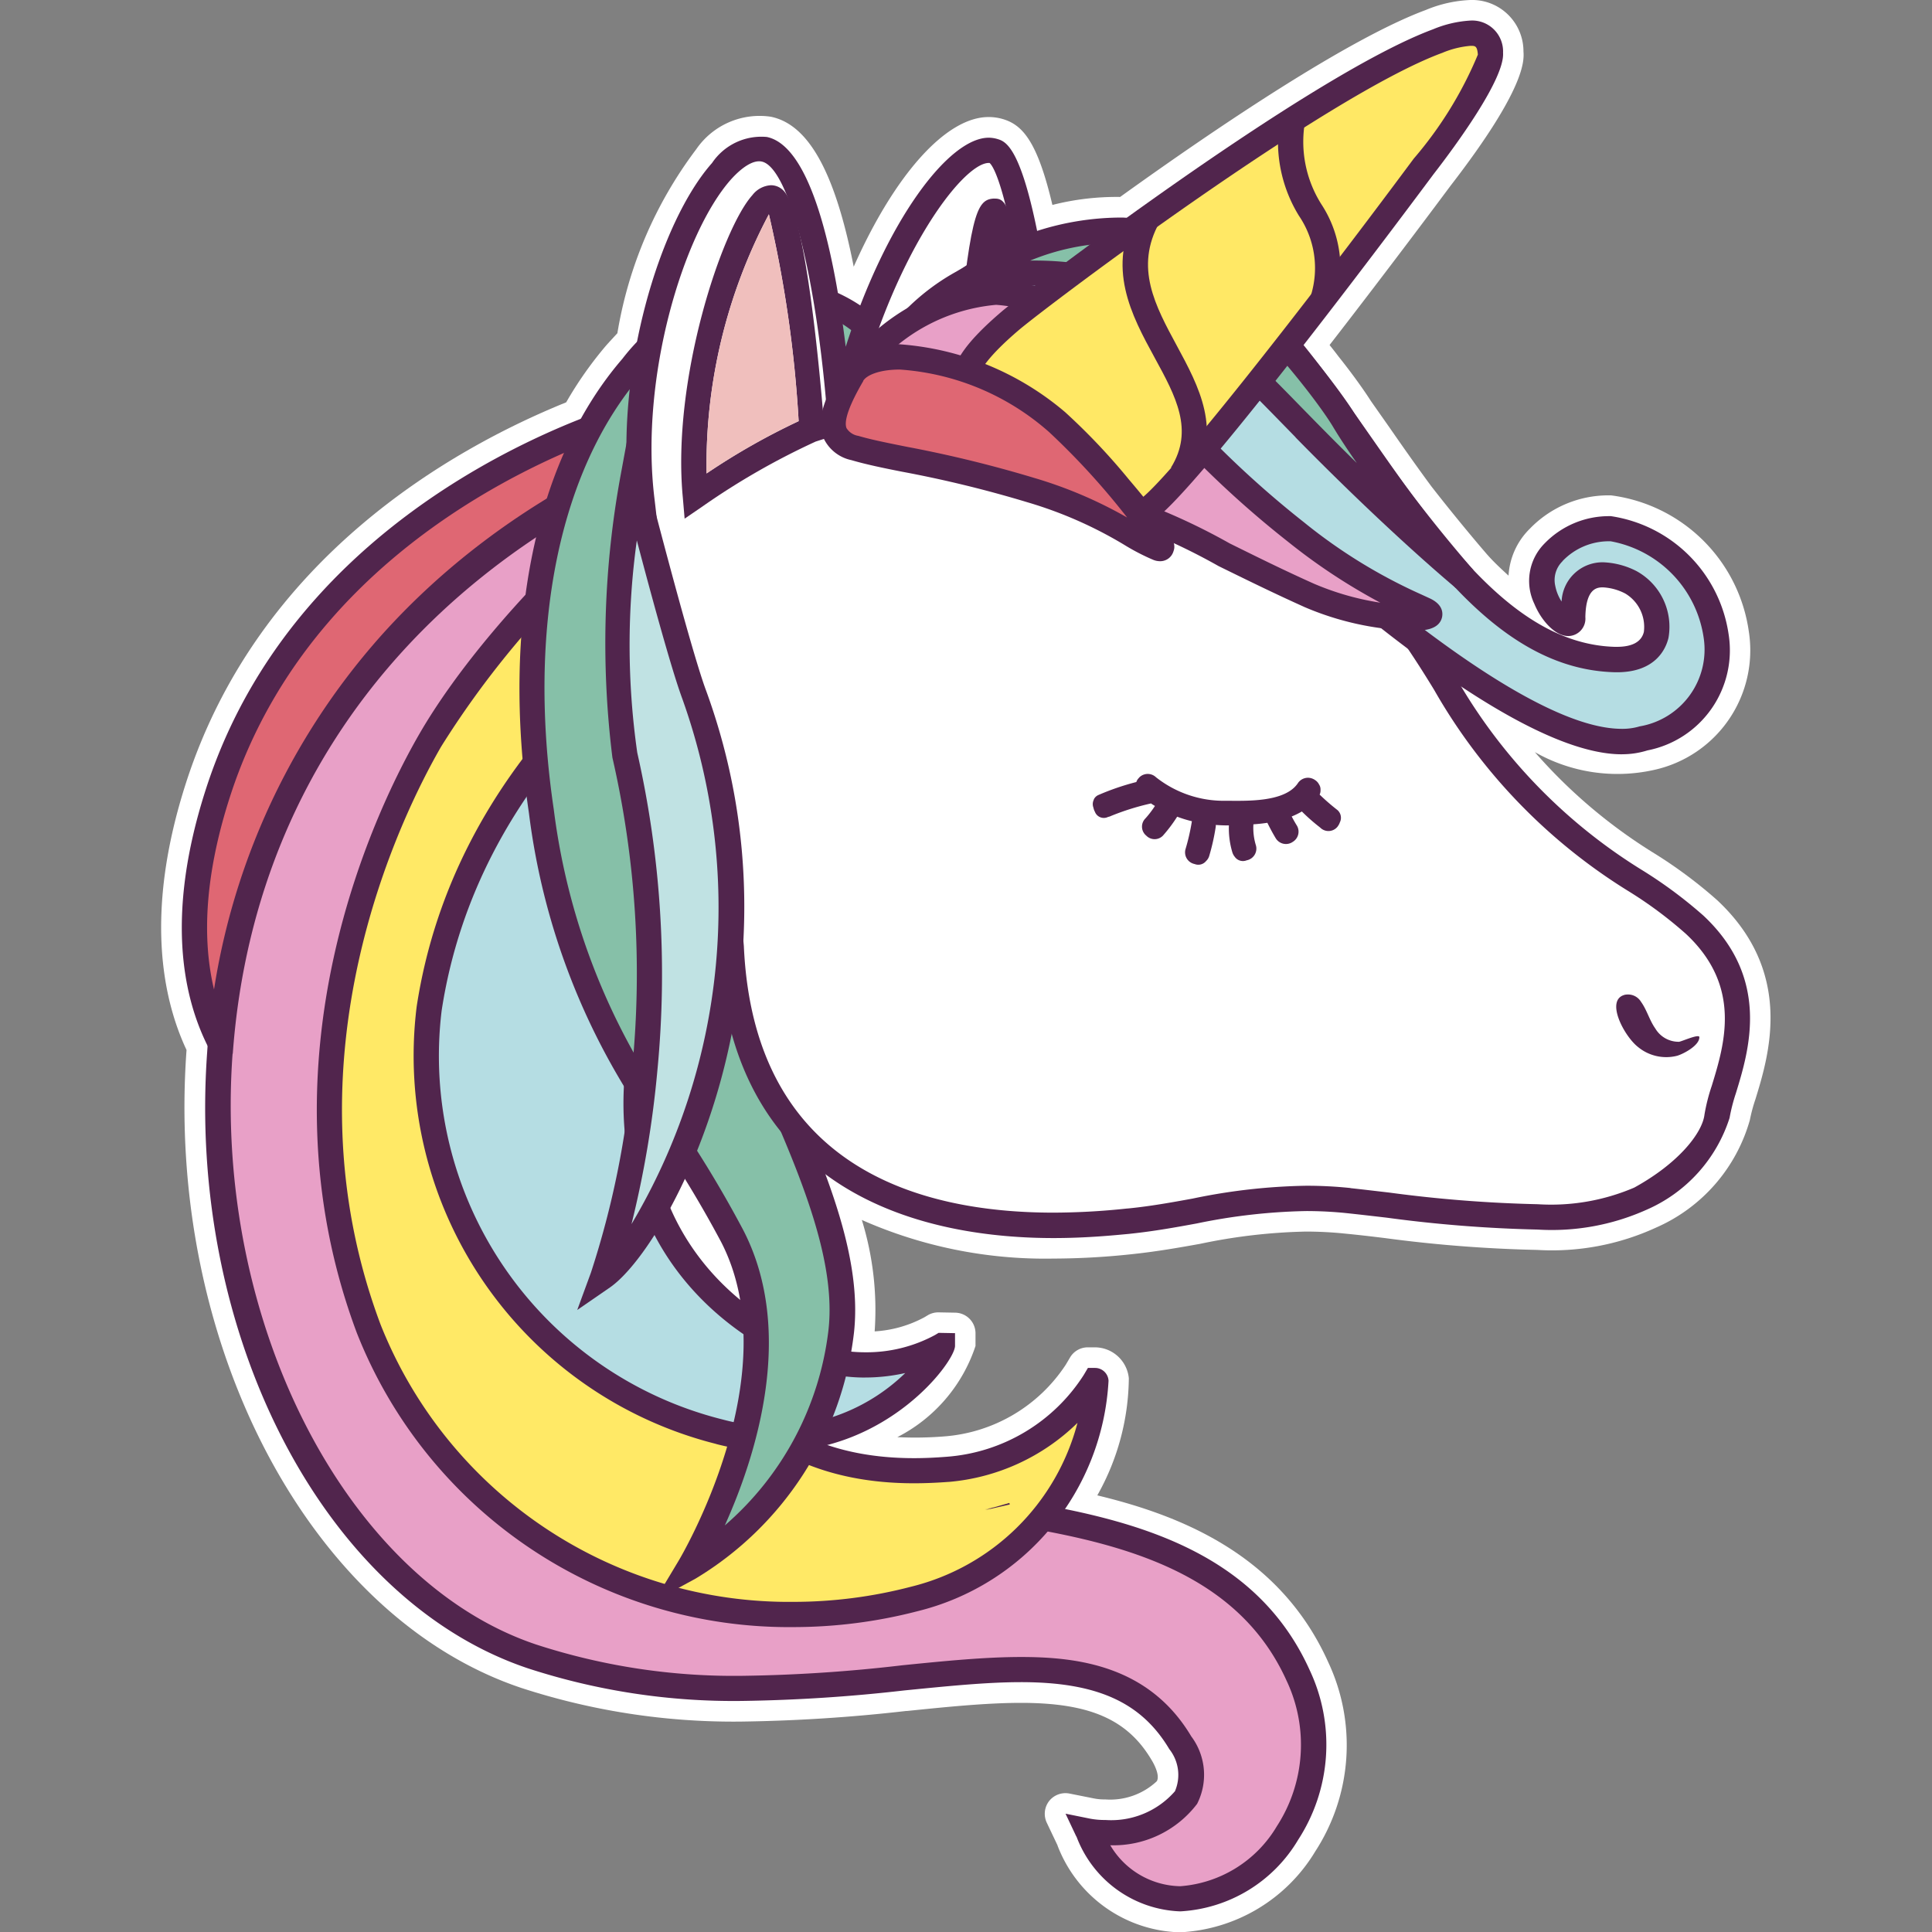
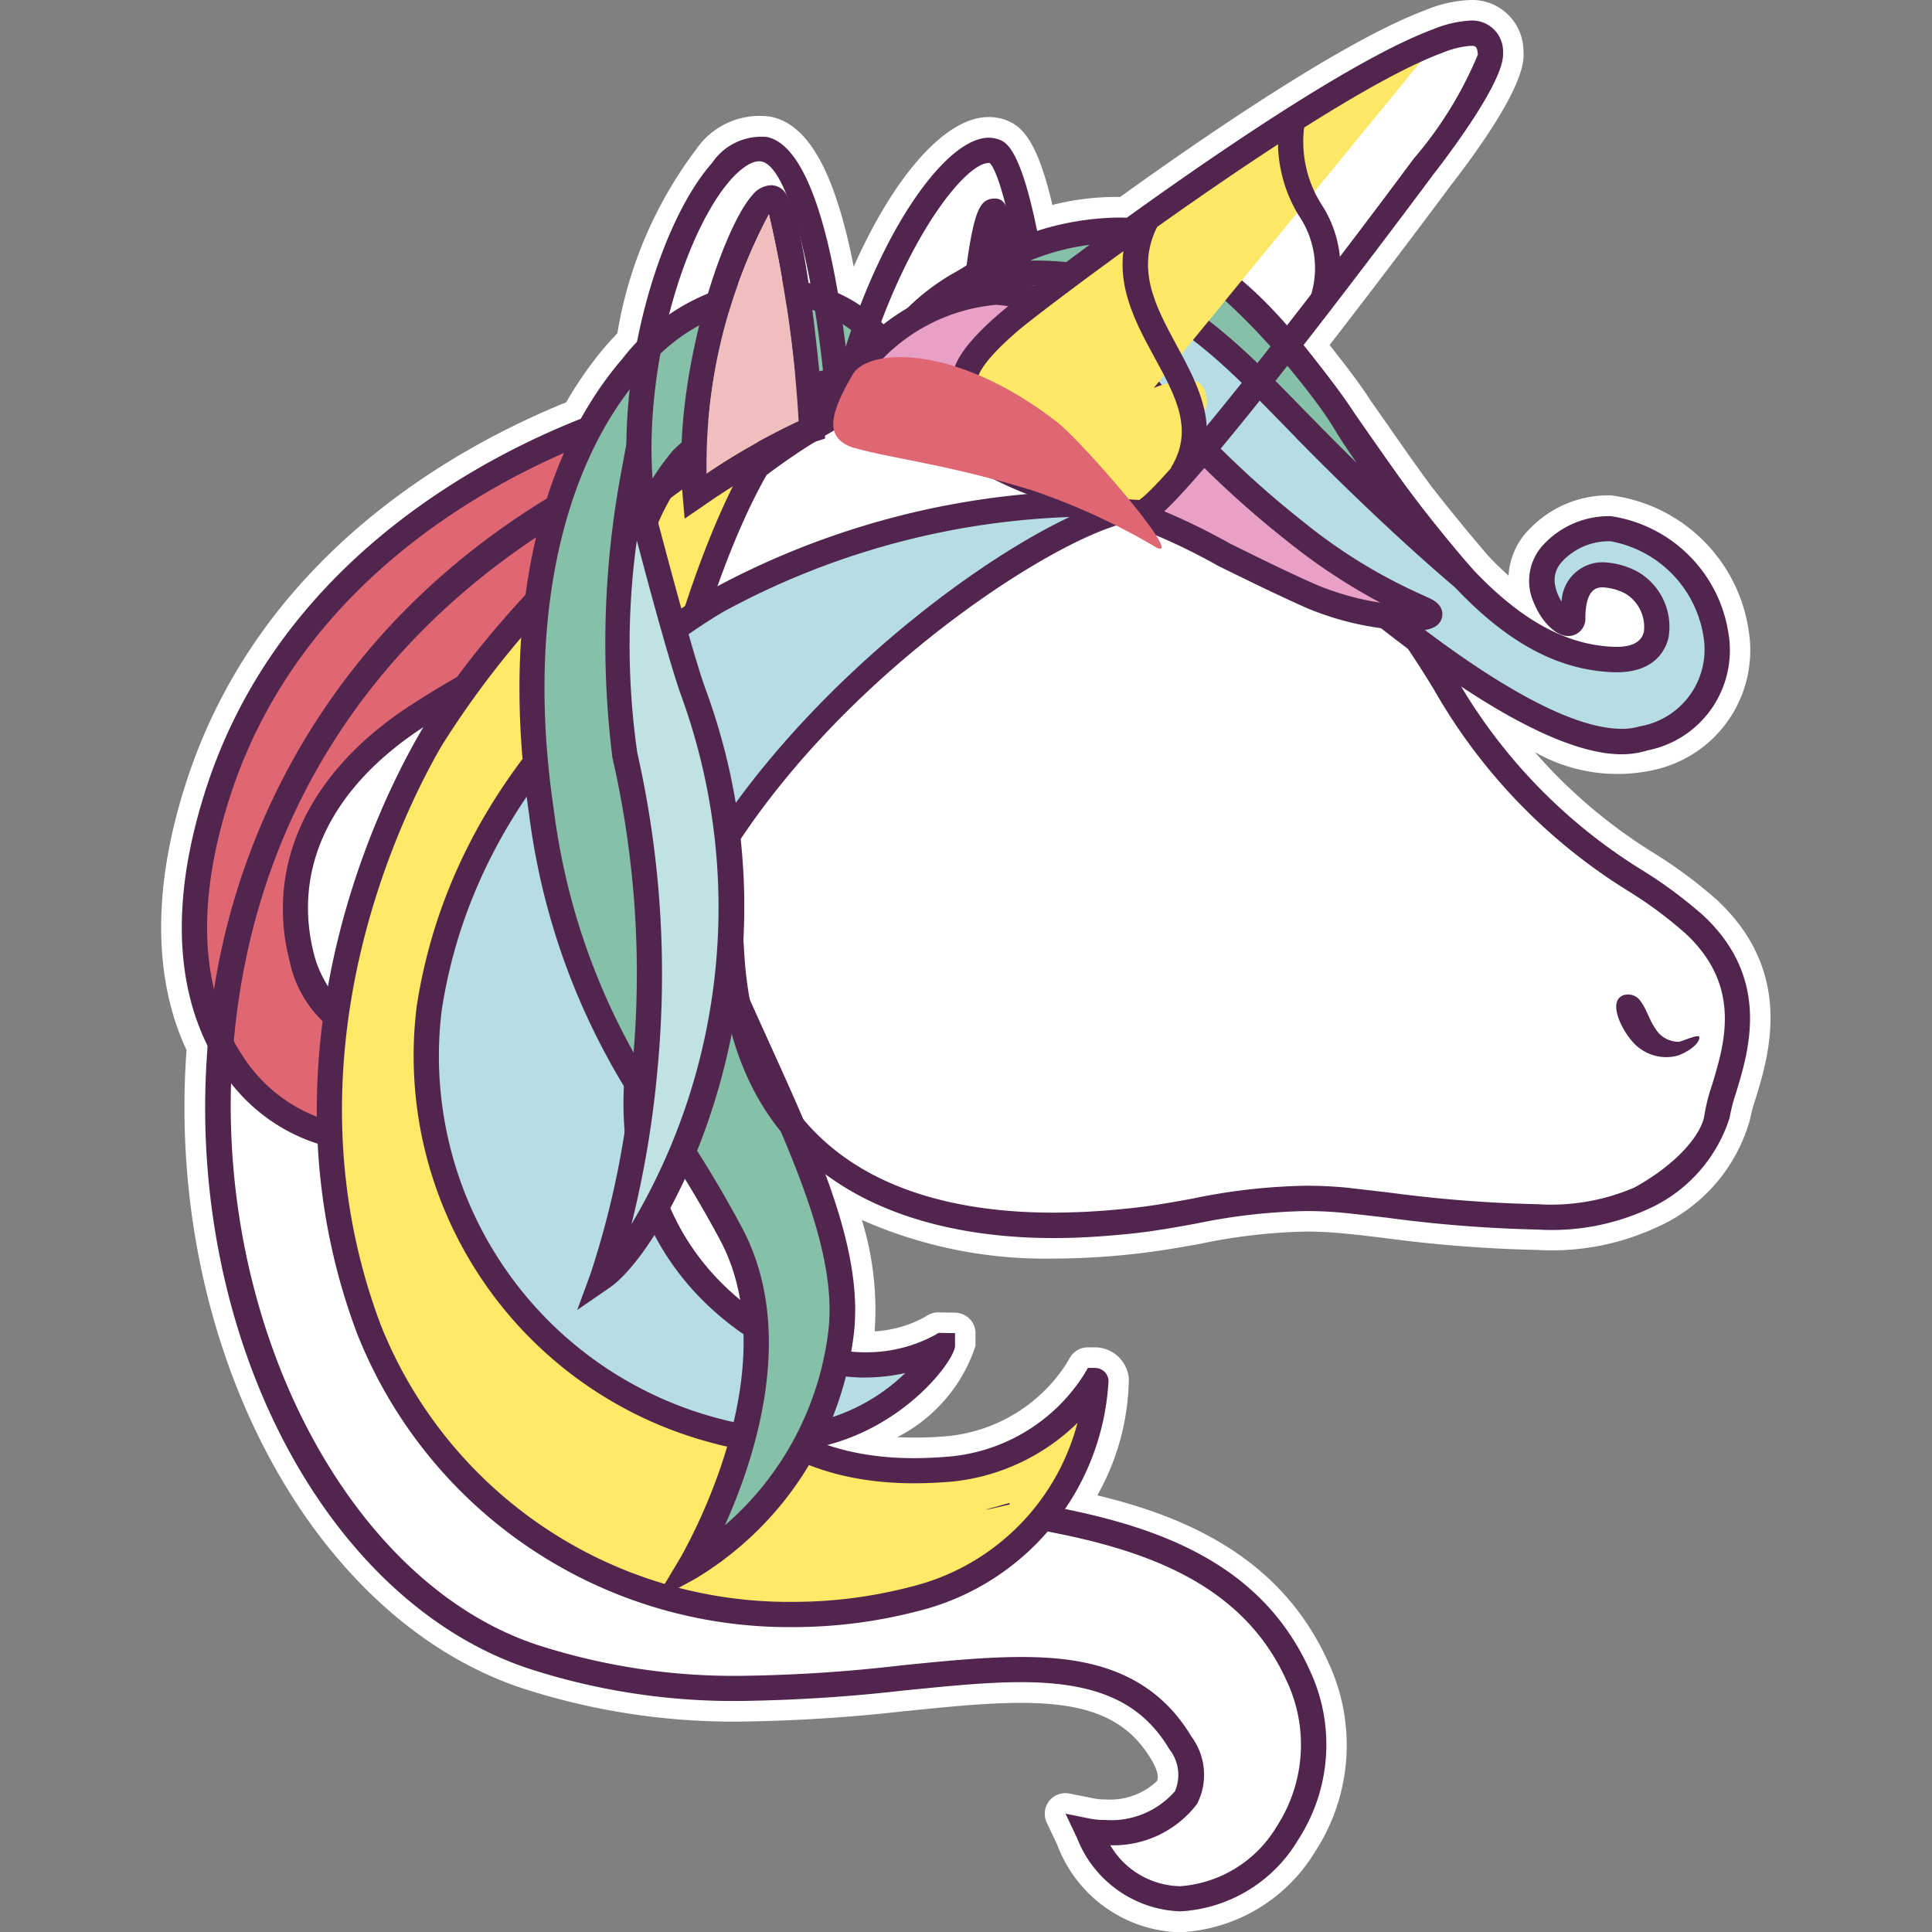
<svg xmlns="http://www.w3.org/2000/svg" width="50" height="50" viewBox="0 0 50 50">
  <rect x="0" y="0" width="50" height="50" fill="#808080" stroke="none" />
  <defs>
    <clipPath id="clip-icon38">
      <rect width="50" height="50" />
    </clipPath>
  </defs>
  <g id="icon38" clip-path="url(#clip-icon38)">
    <g id="Unicornio">
      <rect id="Retângulo_375" data-name="Retângulo 375" width="50" height="50" transform="translate(0 0)" fill="none" />
      <g id="Grupo_640" data-name="Grupo 640" transform="translate(4.174 0)">
        <path id="Caminho_3436" data-name="Caminho 3436" d="M783.175-199.292l-.279-.587a.54.54,0,0,1,.061-.56.539.539,0,0,1,.527-.194l.637.127a1.388,1.388,0,0,0,.29.025,1.763,1.763,0,0,0,1.333-.471c.085-.147-.066-.438-.138-.554-.622-1.046-1.6-1.474-3.379-1.474-.876,0-1.88.1-2.948.21l-.023,0a42.307,42.307,0,0,1-4.24.274,17.709,17.709,0,0,1-5.72-.871c-5.488-1.841-9.211-8.937-8.663-16.5v-.01c-.622-1.326-1.092-3.571-.011-6.919,1.878-5.824,6.891-8.647,9.837-9.842a9.734,9.734,0,0,1,1.041-1.479c.09-.1.183-.2.284-.31a10.82,10.82,0,0,1,2.041-4.761,1.988,1.988,0,0,1,1.93-.841c.979.2,1.665,1.442,2.145,3.881,1.058-2.379,2.387-3.873,3.489-3.873a1.3,1.3,0,0,1,.376.054c.507.152.891.583,1.277,2.221a6.744,6.744,0,0,1,1.753-.207c2.541-1.827,5.92-4.1,7.909-4.838a3.338,3.338,0,0,1,1.155-.259,1.329,1.329,0,0,1,1.374,1.328c.016.233.068.95-1.893,3.487-.013.018-1.5,2.02-3.125,4.114.08.1.159.2.234.3.4.5.7.935.836,1.15l.472.672c.338.488.723,1.036,1.094,1.538.655.84,1.252,1.543,1.432,1.75s.379.388.564.559a1.848,1.848,0,0,1,.552-1.216,2.823,2.823,0,0,1,2.06-.862h.04a4.135,4.135,0,0,1,3.566,3.521,3.169,3.169,0,0,1-2.469,3.588,4.327,4.327,0,0,1-3.068-.464,13.506,13.506,0,0,0,3.105,2.628,11.945,11.945,0,0,1,1.616,1.206c1.992,1.865,1.341,4,.988,5.148a4.142,4.142,0,0,0-.145.54,4.319,4.319,0,0,1-2.423,2.781,6.443,6.443,0,0,1-3.078.58,35.34,35.34,0,0,1-3.969-.31l-.093-.011c-.318-.039-.62-.073-.9-.1a9.9,9.9,0,0,0-1.029-.054,14.6,14.6,0,0,0-2.728.316c-.555.1-1.128.2-1.727.264l-.073.008a19.349,19.349,0,0,1-2.005.111,11.712,11.712,0,0,1-4.957-1,7.878,7.878,0,0,1,.332,2.884,3.086,3.086,0,0,0,1.287-.365l.09-.054a.533.533,0,0,1,.284-.073l.426.008a.534.534,0,0,1,.523.533v.329a4.092,4.092,0,0,1-2.023,2.359,9.383,9.383,0,0,0,1.228-.02,4.135,4.135,0,0,0,3.132-1.856l.107-.181a.532.532,0,0,1,.46-.267h.194a.885.885,0,0,1,.87.8,6.276,6.276,0,0,1-.816,3.031c2.243.539,4.745,1.58,5.975,4.314a5.051,5.051,0,0,1-.334,4.9,4.329,4.329,0,0,1-3.5,2.094,3.487,3.487,0,0,1-3.169-2.242" transform="translate(-759.98 247.05)" fill="#fff" />
        <path id="Caminho_3437" data-name="Caminho 3437" d="M772.927-232.024s-8.589,2.068-11.124,9.921c-1.976,6.128,1.334,8.76,3.445,8.939a4.571,4.571,0,0,0,4.634-6.387c-1.79-3.516.43.2-1.3,2.392-2.3,2.9-4.218.826-4.6-.668-.616-2.376.488-4.575,2.815-6.154a23.721,23.721,0,0,1,4.839-2.462s4.211-4.5,1.3-5.582" transform="translate(-760.338 242.626)" fill="#df6773" />
        <path id="Caminho_3438" data-name="Caminho 3438" d="M765.084-212.983a4.651,4.651,0,0,1-3.342-2.128c-.835-1.257-1.581-3.532-.385-7.236,2.558-7.933,11.269-10.118,11.357-10.139l.1-.023.093.033a1.746,1.746,0,0,1,1.191,1.24c.43,1.828-2.074,4.567-2.361,4.873l-.056.06-.076.025a23.65,23.65,0,0,0-4.764,2.424c-2.3,1.558-3.249,3.619-2.682,5.8.2.782.948,1.883,1.969,1.883a2.893,2.893,0,0,0,2.064-1.339,4.305,4.305,0,0,0,.515-3.355c-.042-.241-.062-.36.045-.489l.1-.117H769c.223,0,.26.075.552.665.112.228.267.544.48.961a4.807,4.807,0,0,1-.321,4.579,4.753,4.753,0,0,1-4.144,2.3c-.161,0-.323-.008-.487-.023M768.7-217.1a3.442,3.442,0,0,1-2.575,1.584,3,3,0,0,1-2.6-2.371c-.631-2.436.444-4.808,2.949-6.509a23.937,23.937,0,0,1,4.836-2.47c.746-.812,2.44-2.99,2.151-4.22a1.071,1.071,0,0,0-.69-.741c-.949.26-8.489,2.538-10.791,9.678-1.116,3.459-.448,5.538.308,6.675a3.984,3.984,0,0,0,2.851,1.841,4.162,4.162,0,0,0,4.02-1.971,4.154,4.154,0,0,0,.319-3.9,3.968,3.968,0,0,1-.775,2.4" transform="translate(-760.202 242.768)" fill="#51254d" />
-         <path id="Caminho_3439" data-name="Caminho 3439" d="M779.669-232.949c-14.33,6.488-13.555,26.695.812,28.872,3.484.543,7.874.867,9.529,4.541,1.9,4.22-3.483,8.163-5.443,4.029,1.088.217,3.509-.417,2.4-2.289-2.508-4.212-9.215.3-16.778-2.232-10.535-3.537-14.031-28.673,9.485-32.921" transform="translate(-760.591 242.898)" fill="#e8a0c7" />
        <path id="Caminho_3440" data-name="Caminho 3440" d="M784.136-195.7l-.279-.591.637.129a2.019,2.019,0,0,0,.394.034,2.188,2.188,0,0,0,1.8-.743,1.071,1.071,0,0,0-.145-1.09c-.723-1.214-1.872-1.734-3.838-1.734-.908,0-1.935.107-3.018.214a41.661,41.661,0,0,1-4.193.272h0a17.163,17.163,0,0,1-5.551-.844c-5.263-1.765-8.832-8.623-8.3-15.953a17.908,17.908,0,0,1,4.541-10.817c3.129-3.472,7.6-5.752,13.288-6.783l2.6-.468-2.4,1.09a16.613,16.613,0,0,0-10.029,17.323,12.416,12.416,0,0,0,10.758,10.928c.3.047.6.094.914.138,3.411.5,7.276,1.074,8.862,4.592a4.522,4.522,0,0,1-.3,4.388,3.789,3.789,0,0,1-3.051,1.852,2.982,2.982,0,0,1-2.686-1.937M762.3-215.958c-.5,6.926,2.947,13.642,7.854,15.288a16.532,16.532,0,0,0,5.345.811,39.6,39.6,0,0,0,4.127-.272c1.1-.111,2.143-.215,3.084-.215,1.477,0,3.315.233,4.4,2.053a1.659,1.659,0,0,1,.152,1.748,2.718,2.718,0,0,1-2.247,1.071,2.144,2.144,0,0,0,1.812,1.06,3.179,3.179,0,0,0,2.5-1.554,3.878,3.878,0,0,0,.251-3.764c-1.438-3.193-5.117-3.736-8.362-4.215-.31-.047-.619-.091-.917-.138a13.053,13.053,0,0,1-11.3-11.486,17.143,17.143,0,0,1,8.244-16.868c-8.825,2.346-14.349,8.376-14.938,16.481" transform="translate(-760.455 243.229)" fill="#51254d" />
        <path id="Caminho_3441" data-name="Caminho 3441" d="M768.756-223.44c1.9-3.3,6.6-7.765,9.505-8.489-2.163,1.988-4.949,10.941-4.235,18.234.732,7.487,3.948,9.468,8.117,9.124a4.968,4.968,0,0,0,3.81-2.286,6.041,6.041,0,0,1-4.673,5.642,11.863,11.863,0,0,1-14.115-6.985c-2.33-6.208-.2-12.135,1.59-15.239" transform="translate(-761.794 242.598)" fill="#ffe966" />
        <path id="Caminho_3442" data-name="Caminho 3442" d="M766.725-208.35c-2.687-7.161.555-13.685,1.613-15.515,1.9-3.291,6.658-7.881,9.708-8.642l1.245-.313-.945.871c-2.131,1.957-4.83,10.785-4.13,17.959.591,6.05,2.793,8.867,6.926,8.867.271,0,.553-.013.842-.036a4.617,4.617,0,0,0,3.549-2.118l.107-.181h.191a.35.35,0,0,1,.343.331,6.505,6.505,0,0,1-4.944,5.965,12.794,12.794,0,0,1-3.193.411,12.021,12.021,0,0,1-11.312-7.6m15.311,3.842c-.305.023-.607.036-.895.036-4.475,0-6.954-3.091-7.575-9.454-.636-6.516,1.513-14.411,3.56-17.546a23.649,23.649,0,0,0-8.223,7.933c-1.022,1.769-4.155,8.067-1.568,14.961a11.371,11.371,0,0,0,10.7,7.175,12.057,12.057,0,0,0,3.028-.392,5.911,5.911,0,0,0,4.307-4.24,5.42,5.42,0,0,1-3.336,1.528" transform="translate(-761.659 242.86)" fill="#51254d" />
        <path id="Caminho_3443" data-name="Caminho 3443" d="M777.2-226.05c2.759-1.641,8.051-2.992,10.483-2.333-2.407.572-9.023,5.124-11.5,10.78-2.544,5.807-.111,9.473,3.1,10.938a4.2,4.2,0,0,0,3.742-.114,5.089,5.089,0,0,1-5.757,2.227,10,10,0,0,1-7.505-10.949,15.373,15.373,0,0,1,7.441-10.55" transform="translate(-762.831 241.604)" fill="#b5dde3" />
        <path id="Caminho_3444" data-name="Caminho 3444" d="M777.048-204.372a10.359,10.359,0,0,1-7.746-11.314c.974-6.394,6.061-9.871,7.6-10.783a21.071,21.071,0,0,1,9.113-2.548,6.253,6.253,0,0,1,1.623.184l1.24.337-1.25.295c-2.149.51-8.763,4.851-11.276,10.592-2.47,5.636-.106,9.124,2.931,10.511a3.919,3.919,0,0,0,1.628.355,3.727,3.727,0,0,0,1.808-.448l.091-.055.425.008v.329c0,.412-1.739,2.739-4.66,2.739a6.15,6.15,0,0,1-1.525-.2m3.861-1.719a4.563,4.563,0,0,1-1.9-.414c-3.319-1.515-5.918-5.3-3.26-11.366,2.113-4.82,7.354-9.03,10.449-10.491a20.219,20.219,0,0,0-8.965,2.455c-1.474.875-6.354,4.209-7.286,10.319a9.7,9.7,0,0,0,7.266,10.581,5.328,5.328,0,0,0,1.36.184,4.9,4.9,0,0,0,3.372-1.385,4.78,4.78,0,0,1-1.036.116" transform="translate(-762.693 241.74)" fill="#51254d" />
        <path id="Caminho_3445" data-name="Caminho 3445" d="M783.231-234.195s-7.82-.284-7.116,7.117,5.938,13.4,5.468,17.625a8.327,8.327,0,0,1-3.933,6.107s2.993-4.932,1.113-8.575-4.065-5.072-4.942-10.995c-1.742-11.757,6.327-16.679,9.409-11.28" transform="translate(-763.984 243.908)" fill="#86c0a8" />
        <path id="Caminho_3446" data-name="Caminho 3446" d="M777.235-203.649c.03-.049,2.878-4.818,1.1-8.256a29.689,29.689,0,0,0-1.669-2.762A17.873,17.873,0,0,1,773.363-223c-.72-4.857.161-9.142,2.417-11.757a5.348,5.348,0,0,1,3.96-2.081,4.181,4.181,0,0,1,3.641,2.351l.29.507-.585-.021c-.032,0-3.532-.114-5.5,2.053a5.883,5.883,0,0,0-1.278,4.707c.356,3.741,1.894,7.135,3.25,10.128,1.318,2.908,2.456,5.417,2.216,7.566a8.579,8.579,0,0,1-4.1,6.358l-1.061.577Zm2.5-32.541a4.729,4.729,0,0,0-3.465,1.853c-2.132,2.473-2.958,6.569-2.265,11.236a17.318,17.318,0,0,0,3.206,8.073,29.851,29.851,0,0,1,1.7,2.822c1.371,2.656.308,5.895-.479,7.64a7.9,7.9,0,0,0,2.683-5.059c.219-1.97-.883-4.4-2.16-7.223-1.378-3.04-2.94-6.485-3.306-10.335a6.5,6.5,0,0,1,1.444-5.206,8.145,8.145,0,0,1,5.407-2.255,3.4,3.4,0,0,0-2.768-1.546" transform="translate(-763.848 244.044)" fill="#51254d" />
-         <path id="Caminho_3447" data-name="Caminho 3447" d="M780.743-241.582c1.319.277,1.835,5.45,1.935,6.617h.09c1.017-4.184,3.028-6.835,3.916-6.569.7.21,1.262,4.865,1.482,6.977,5.257.816,7.581,2.5,10.192,6.8,2.627,4.324,4.926,4.8,6.47,6.243,2.006,1.877.685,4.056.576,4.955a3.606,3.606,0,0,1-1.984,2.133c-1.605.883-5.19.3-7.536.052s-3.883.346-5.663.523c-1.589.16-9.96,1.12-10.333-7.094-.089-2.009-1.13-3.483-1.362-4.712a67.584,67.584,0,0,1-.948-6.869c-.524-4.336,1.678-9.372,3.166-9.059" transform="translate(-765.138 245.444)" fill="#fff" />
        <path id="Caminho_3448" data-name="Caminho 3448" d="M779.427-221.063a9.156,9.156,0,0,0-.826-3.091,8.7,8.7,0,0,1-.533-1.577,51.782,51.782,0,0,1-.779-5.307c-.048-.481-.1-.981-.171-1.581-.4-3.335.78-7.213,2.138-8.743a1.537,1.537,0,0,1,1.419-.673c1.162.243,1.75,3.068,2.04,5.429,1.053-3.288,2.67-5.41,3.7-5.41a.806.806,0,0,1,.224.033c.293.088.973.29,1.688,7.006,5.072.828,7.473,2.473,10.172,6.917a14.026,14.026,0,0,0,4.858,5.018,11.648,11.648,0,0,1,1.554,1.157c1.749,1.636,1.182,3.49.841,4.6a4.6,4.6,0,0,0-.163.637,3.879,3.879,0,0,1-2.15,2.377,5.989,5.989,0,0,1-2.819.512,34.82,34.82,0,0,1-3.906-.308c-.354-.041-.689-.08-1.006-.114a10.156,10.156,0,0,0-1.082-.057,15.213,15.213,0,0,0-2.826.321c-.544.1-1.1.2-1.684.262l-.071.008c-.38.035-1.09.108-1.954.108-3.111,0-8.369-.976-8.665-7.521m16.353,6.229c.317.034.658.075,1.012.116a34.524,34.524,0,0,0,3.831.3,5.46,5.46,0,0,0,2.5-.43c1.17-.643,1.762-1.427,1.817-1.885a4.794,4.794,0,0,1,.189-.748c.333-1.084.786-2.573-.665-3.93A10.641,10.641,0,0,0,803-222.5a14.644,14.644,0,0,1-5.056-5.225c-2.623-4.316-4.951-5.872-9.963-6.651l-.248-.039-.026-.248c-.505-4.849-1.03-6.488-1.269-6.7h-.02c-.677,0-2.511,2.405-3.469,6.338l-.061.241-.644.02-.027-.31c-.3-3.524-1-6.185-1.676-6.325-.209-.044-.493.127-.8.468-1.237,1.4-2.354,5.121-1.978,8.234.073.605.123,1.108.172,1.595a51.284,51.284,0,0,0,.771,5.25,7.934,7.934,0,0,0,.5,1.453,9.63,9.63,0,0,1,.873,3.308c.257,5.7,4.5,6.894,8.012,6.894a18.156,18.156,0,0,0,1.89-.105l.072-.006c.552-.056,1.076-.15,1.631-.251a15.509,15.509,0,0,1,2.943-.334,10.919,10.919,0,0,1,1.152.059" transform="translate(-765.002 245.58)" fill="#51254d" />
        <path id="Caminho_3449" data-name="Caminho 3449" d="M788.979-234.457l.03-.285c.018-.183.04-.416.066-.681.37-3.888.522-4.318.984-4.344.339,0,.63,0,.894,5.34l.021.433Zm.745-.9c-.013.143-.025.277-.038.4l.591.137c-.063-1.187-.157-2.405-.253-3.267-.125.893-.237,2.081-.3,2.731" transform="translate(-768.518 244.906)" fill="#51254d" />
        <path id="Caminho_3450" data-name="Caminho 3450" d="M813.588-210.569c-.546.114-.039,1.07.32,1.352a1.146,1.146,0,0,0,1.017.23c.166-.049.572-.264.574-.476.015-.106-.441.1-.523.114a.7.7,0,0,1-.617-.344c-.151-.213-.217-.479-.37-.691a.394.394,0,0,0-.4-.184" transform="translate(-775.694 236.31)" fill="#51254d" />
        <path id="Caminho_3451" data-name="Caminho 3451" d="M793.409-233.747s9.176,9.493,12.473,8.443c3.644-1.163,1.337-5.4-.847-5.426a1.983,1.983,0,0,0-1.481.608c-.891.891.487,2.34.5,1.676.022-1.3.87-1.21,1.5-.9.8.4,1.151,2.045-.424,2-5.267-.155-7.518-10.245-12.311-10.713a7.193,7.193,0,0,0-4.547.958,5.463,5.463,0,0,0-2.676,3.485c-.1,1.315,4.333-1.523,7.814-.13" transform="translate(-767.522 244.416)" fill="#b5dde3" />
        <path id="Caminho_3452" data-name="Caminho 3452" d="M805.182-225.031c-3.656,0-11.335-7.793-12.1-8.572a5.578,5.578,0,0,0-2.05-.35,14.557,14.557,0,0,0-3.548.577,7.683,7.683,0,0,1-1.6.3.773.773,0,0,1-.6-.212.641.641,0,0,1-.155-.495,5.776,5.776,0,0,1,2.832-3.741,7.569,7.569,0,0,1,4.75-1c2.458.241,4.269,2.829,6.017,5.33,1.823,2.609,3.707,5.307,6.272,5.382h.054c.4,0,.638-.129.7-.386a1.007,1.007,0,0,0-.481-.993,1.4,1.4,0,0,0-.574-.16c-.134,0-.446,0-.459.771a.45.45,0,0,1-.44.489c-.352,0-.71-.419-.88-.833a1.373,1.373,0,0,1,.265-1.564,2.317,2.317,0,0,1,1.682-.706h.035a3.618,3.618,0,0,1,3.046,3.062,2.639,2.639,0,0,1-2.1,3,2.184,2.184,0,0,1-.664.1m-1.535-4.995a.68.68,0,0,0-.188.637,1.145,1.145,0,0,0,.164.406A1.06,1.06,0,0,1,804.7-230a2.05,2.05,0,0,1,.862.227,1.645,1.645,0,0,1,.829,1.729c-.065.274-.333.92-1.408.889-2.893-.086-4.873-2.921-6.788-5.66-1.741-2.491-3.385-4.844-5.544-5.056a6.916,6.916,0,0,0-4.347.914,5.176,5.176,0,0,0-2.522,3.228.48.48,0,0,0,.107.008,7.5,7.5,0,0,0,1.438-.288,15.155,15.155,0,0,1,3.708-.6,6.344,6.344,0,0,1,2.358.42l.064.025.048.052c.081.08,8.182,8.422,11.676,8.422a1.544,1.544,0,0,0,.466-.064,2.016,2.016,0,0,0,1.656-2.284,2.971,2.971,0,0,0-2.41-2.506h-.025a1.658,1.658,0,0,0-1.221.515" transform="translate(-767.385 244.552)" fill="#51254d" />
        <path id="Caminho_3453" data-name="Caminho 3453" d="M802.419-229.6s-1.67-1.374-4.123-3.878-4.259-4.608-8.671-3.873a6.876,6.876,0,0,1,3.941-1.255c2.213.056,5.275,4.134,5.737,4.9a38.314,38.314,0,0,0,3.117,4.111" transform="translate(-768.709 244.564)" fill="#86c0a8" />
        <path id="Caminho_3454" data-name="Caminho 3454" d="M797.543-233.384l-.334-.342c-1.951-2-3.492-3.58-6.423-3.58a9.9,9.9,0,0,0-1.631.145l-1.3.214,1.049-.8a7.182,7.182,0,0,1,4.147-1.323c2.441.064,5.613,4.4,6.008,5.057a39.118,39.118,0,0,0,3.085,4.065l-.454.466c-.016-.016-1.714-1.416-4.149-3.9m-6.873-4.574c3.274-.047,5.006,1.726,7.007,3.777l.332.339q.593.605,1.121,1.123c-.229-.326-.444-.65-.627-.957-.574-.948-3.514-4.689-5.465-4.738-.046,0-.089,0-.135,0a6.023,6.023,0,0,0-2.233.459" transform="translate(-768.188 244.7)" fill="#51254d" />
        <path id="Caminho_3455" data-name="Caminho 3455" d="M785.336-234.2s3.335-4.66,7.195-.215a25.382,25.382,0,0,0,4.29,4.29,14.249,14.249,0,0,0,3.322,2.012c.681.322-1.4.334-2.989-.377-2.6-1.165-4.529-2.385-6.38-2.69s-5.436-3.019-5.436-3.019" transform="translate(-767.446 243.894)" fill="#e8a0c7" />
        <path id="Caminho_3456" data-name="Caminho 3456" d="M796.831-228.326c-.794-.357-1.514-.712-2.209-1.053a15.87,15.87,0,0,0-4.091-1.613c-1.908-.314-5.431-2.968-5.582-3.079l-.253-.194.183-.256a5.531,5.531,0,0,1,3.983-2.273,5.008,5.008,0,0,1,3.724,2.032,25.4,25.4,0,0,0,4.245,4.249,13.7,13.7,0,0,0,3.044,1.871l.217.1c.33.156.336.37.312.485-.08.349-.533.349-.777.349a7.588,7.588,0,0,1-2.8-.619m-11.215-6.066c.859.627,3.557,2.515,5.021,2.757a16.283,16.283,0,0,1,4.273,1.668c.69.341,1.4.694,2.187,1.046a7.1,7.1,0,0,0,1.713.489A15.3,15.3,0,0,1,796.43-230a25.809,25.809,0,0,1-4.335-4.331,4.4,4.4,0,0,0-3.231-1.81,4.673,4.673,0,0,0-3.247,1.75" transform="translate(-767.258 244.03)" fill="#51254d" />
-         <path id="Caminho_3457" data-name="Caminho 3457" d="M801.682-245.625c-3.112,1.152-10.449,6.716-11.048,7.231-2.311,1.976-.735,2.053.228,3.418a4.141,4.141,0,0,0,3.123,1.561c.624.078,7.341-8.971,7.341-8.971s1.773-2.294,1.728-2.915-.492-.651-1.372-.324" transform="translate(-768.653 246.691)" fill="#ffe865" />
+         <path id="Caminho_3457" data-name="Caminho 3457" d="M801.682-245.625c-3.112,1.152-10.449,6.716-11.048,7.231-2.311,1.976-.735,2.053.228,3.418a4.141,4.141,0,0,0,3.123,1.561s1.773-2.294,1.728-2.915-.492-.651-1.372-.324" transform="translate(-768.653 246.691)" fill="#ffe865" />
        <path id="Caminho_3458" data-name="Caminho 3458" d="M793.7-233.242a4.386,4.386,0,0,1-3.243-1.683,4.977,4.977,0,0,0-.728-.787c-.4-.367-.768-.716-.757-1.232s.4-1.059,1.312-1.836c.427-.365,7.877-6.076,11.146-7.29a2.948,2.948,0,0,1,.971-.226.8.8,0,0,1,.841.834c.047.673-1.24,2.421-1.792,3.133-.018.023-1.687,2.273-3.418,4.492-3.6,4.611-3.931,4.611-4.176,4.611Zm7.958-12.214c-3.008,1.113-10.233,6.56-10.949,7.171s-1.078,1.067-1.084,1.355c0,.215.205.422.55.74a5.79,5.79,0,0,1,.816.888,3.735,3.735,0,0,0,2.789,1.41l.039.006c.665-.414,4.125-4.815,7.111-8.836a10.05,10.05,0,0,0,1.66-2.692c-.017-.228-.071-.228-.188-.228a2.377,2.377,0,0,0-.744.187" transform="translate(-768.517 246.828)" fill="#51254d" />
        <path id="Caminho_3459" data-name="Caminho 3459" d="M797.045-232.328c.8-1.29.161-2.462-.4-3.5s-1.1-2.027-.452-3.193l-.569-.318c-.829,1.481-.151,2.724.447,3.821.547,1,1.02,1.874.421,2.841Z" transform="translate(-770.361 244.778)" fill="#51254d" />
        <path id="Caminho_3460" data-name="Caminho 3460" d="M802.4-237.95a3,3,0,0,0-.337-2.579,3.029,3.029,0,0,1-.416-2.213l-.639-.14a3.657,3.657,0,0,0,.468,2.641,2.406,2.406,0,0,1,.307,2.076Z" transform="translate(-772.035 245.823)" fill="#51254d" />
        <path id="Caminho_3461" data-name="Caminho 3461" d="M779.092-232.177c-.291-3.053,1.015-6.952,1.8-7.821a.649.649,0,0,1,.48-.257.451.451,0,0,1,.314.127c.568.533.937,4.494,1.07,6.172l.02.256-.244.078a18.692,18.692,0,0,0-2.935,1.683l-.458.313Zm2.228-7.326a13.858,13.858,0,0,0-1.613,6.707,17.637,17.637,0,0,1,2.383-1.354,31.6,31.6,0,0,0-.77-5.353" transform="translate(-765.595 245.049)" fill="#51254d" />
        <path id="Caminho_3462" data-name="Caminho 3462" d="M782.362-233.837a17.645,17.645,0,0,0-2.383,1.354,13.856,13.856,0,0,1,1.613-6.707,31.618,31.618,0,0,1,.77,5.353" transform="translate(-765.867 244.736)" fill="#f0bfbd" />
        <path id="Caminho_3463" data-name="Caminho 3463" d="M790.645-191.777v0" transform="translate(-769.008 230.777)" fill="#fff" />
        <path id="Caminho_3464" data-name="Caminho 3464" d="M790.2-191.728l.14-.041.495-.114-.011-.039-.4.114-.234.052.185-.034-.181.052.142-.031Z" transform="translate(-768.876 230.818)" fill="#51254d" />
        <path id="Caminho_3465" data-name="Caminho 3465" d="M785.189-231.6c.93.271,2.344.411,4.558,1.087a17,17,0,0,1,3.264,1.5c.687.284-1.932-2.744-2.584-3.252-2.582-2.012-4.885-1.947-5.3-1.23-.552.952-.79,1.649.061,1.9" transform="translate(-767.238 243.194)" fill="#df6773" />
-         <path id="Caminho_3466" data-name="Caminho 3466" d="M792.751-228.851a5.673,5.673,0,0,1-.731-.381,10.684,10.684,0,0,0-2.505-1.1,30.523,30.523,0,0,0-3.241-.79c-.509-.1-.946-.192-1.313-.3a1.029,1.029,0,0,1-.727-.586c-.19-.474.051-1.058.474-1.789a1.682,1.682,0,0,1,1.516-.622,7.439,7.439,0,0,1,4.269,1.755,16.455,16.455,0,0,1,1.65,1.742c1.279,1.5,1.21,1.7,1.151,1.87a.357.357,0,0,1-.346.246.468.468,0,0,1-.2-.047m-7.477-4.619c-.135.233-.546.945-.435,1.222a.438.438,0,0,0,.305.2c.339.1.763.184,1.257.283a31.82,31.82,0,0,1,3.3.807,11.2,11.2,0,0,1,2.4,1.023,18.954,18.954,0,0,0-2.016-2.208,6.5,6.5,0,0,0-3.867-1.621c-.538,0-.867.15-.949.295" transform="translate(-767.102 243.33)" fill="#51254d" />
        <path id="Caminho_3467" data-name="Caminho 3467" d="M776.961-229.574s1.135,4.436,1.568,5.616c2.721,7.4-1.015,14.175-2.359,15.1a23.174,23.174,0,0,0,1.09-5.39,25.5,25.5,0,0,0-.517-8.122,23.951,23.951,0,0,1,.218-7.205" transform="translate(-764.747 241.904)" fill="#c0e2e3" />
        <path id="Caminho_3468" data-name="Caminho 3468" d="M775.59-209.6a23.128,23.128,0,0,0,1.07-5.305,24.994,24.994,0,0,0-.513-8.028,24.035,24.035,0,0,1,.217-7.33l.269-1.46.368,1.44c.011.044,1.137,4.432,1.558,5.582,2.783,7.568-.959,14.436-2.477,15.482l-.845.582Zm1.2-13.461a25.95,25.95,0,0,1,.522,8.215,26.255,26.255,0,0,1-.671,3.987,16.029,16.029,0,0,0,1.307-13.619c-.271-.735-.8-2.671-1.169-4.075a19.684,19.684,0,0,0,.011,5.491" transform="translate(-764.472 242.539)" fill="#51254d" />
-         <path id="Caminho_3469" data-name="Caminho 3469" d="M794.168-217.994a.235.235,0,0,1,.119-.119,6.493,6.493,0,0,1,.984-.337.268.268,0,0,1,.06-.1l.02-.023a.31.31,0,0,1,.43,0,2.828,2.828,0,0,0,1.8.608c.521,0,1.523.049,1.866-.448a.313.313,0,0,1,.416-.109c.008,0,.016.011.026.016a.285.285,0,0,1,.111.119.231.231,0,0,1,.038.14.255.255,0,0,1-.023.122,5.626,5.626,0,0,0,.461.4.267.267,0,0,1,.061.322.326.326,0,0,1-.043.085.213.213,0,0,1-.036.046.3.3,0,0,1-.429,0,4.9,4.9,0,0,1-.474-.416,1.932,1.932,0,0,1-.263.129c.043.083.088.163.137.241a.308.308,0,0,1-.109.416l-.025.016a.309.309,0,0,1-.416-.109c-.078-.129-.15-.265-.217-.4-.12.018-.241.031-.361.039a1.548,1.548,0,0,0,.067.552.309.309,0,0,1-.212.373l-.029.007a.259.259,0,0,1-.31-.093v0l0,0a.339.339,0,0,1-.06-.111,2.159,2.159,0,0,1-.09-.7h-.083c-.087,0-.172-.006-.257-.011a.275.275,0,0,1,0,.042,5.659,5.659,0,0,1-.169.758.294.294,0,0,1-.081.133.259.259,0,0,1-.292.08l-.03-.008a.308.308,0,0,1-.213-.372,5.633,5.633,0,0,0,.167-.73,3.167,3.167,0,0,1-.381-.117,3.814,3.814,0,0,1-.37.492.3.3,0,0,1-.428,0c-.008-.008-.016-.013-.023-.021a.3.3,0,0,1,0-.427,2.571,2.571,0,0,0,.246-.322c-.033-.02-.068-.04-.1-.064l-.006,0a6.466,6.466,0,0,0-1.032.323.263.263,0,0,1-.073.024.247.247,0,0,1-.343-.132.185.185,0,0,0-.013-.026.468.468,0,0,1-.026-.083.253.253,0,0,1,.016-.213" transform="translate(-770.037 238.689)" fill="#51254d" />
      </g>
    </g>
  </g>
</svg>